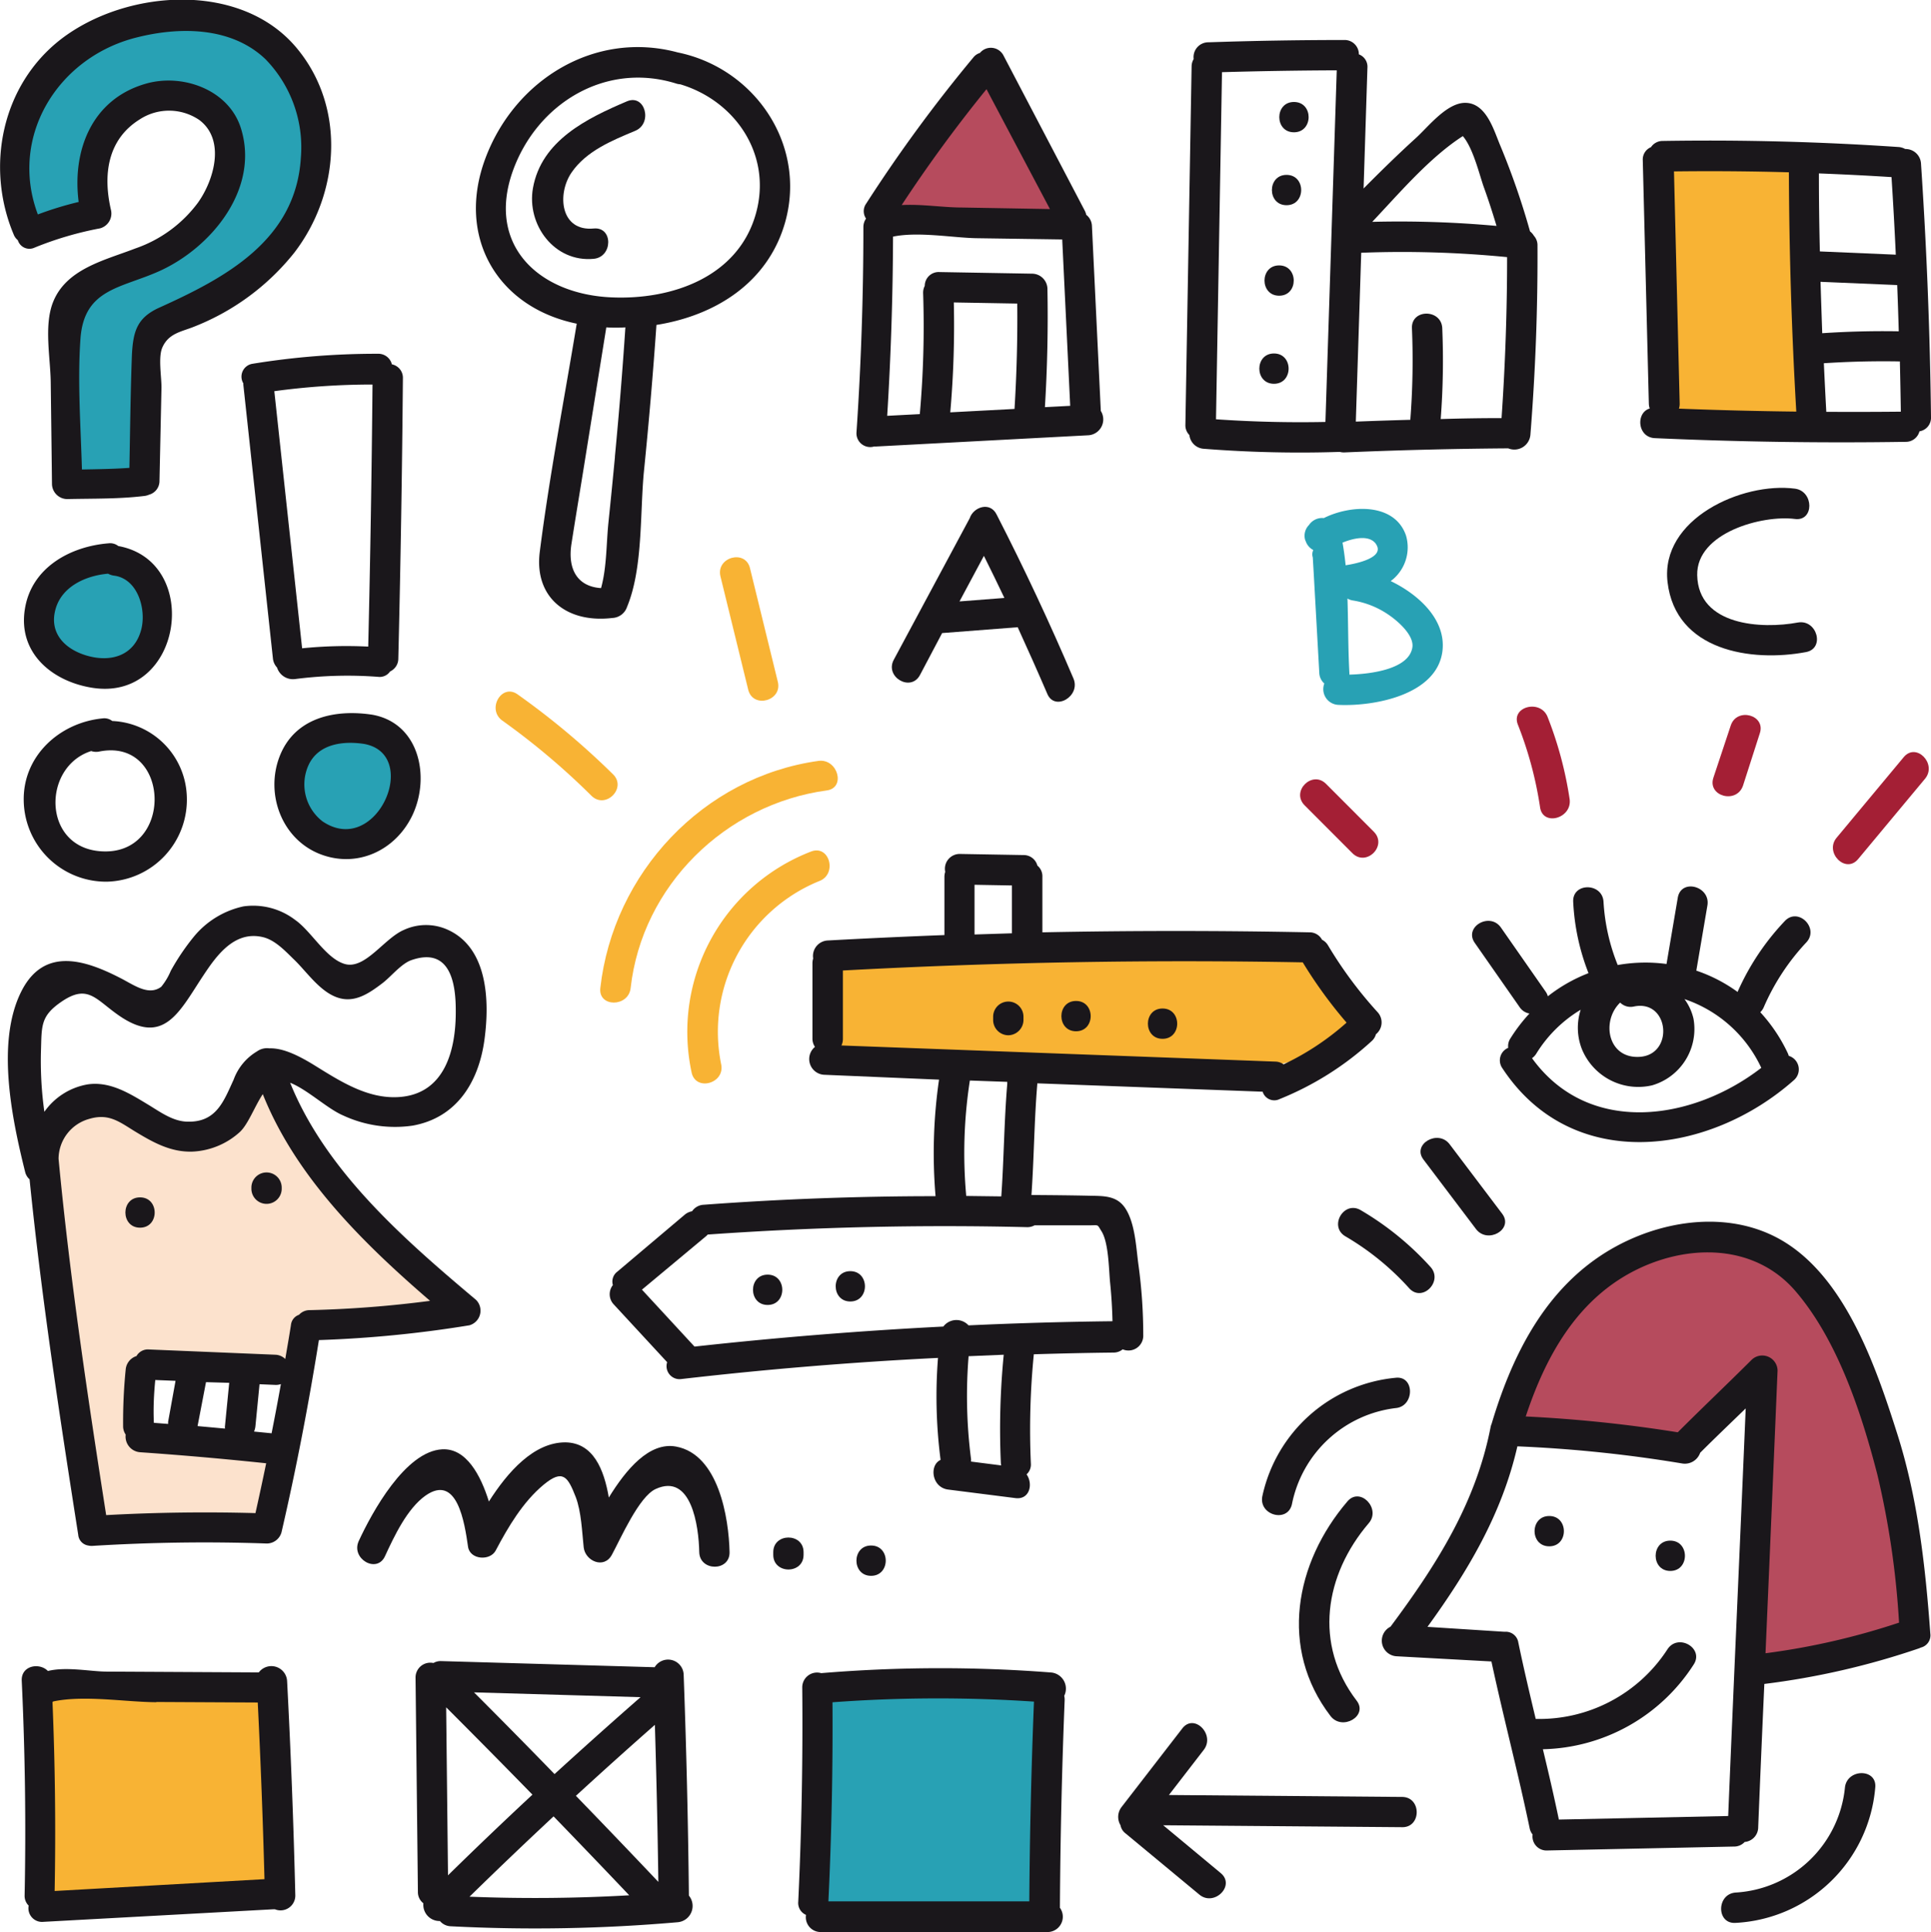
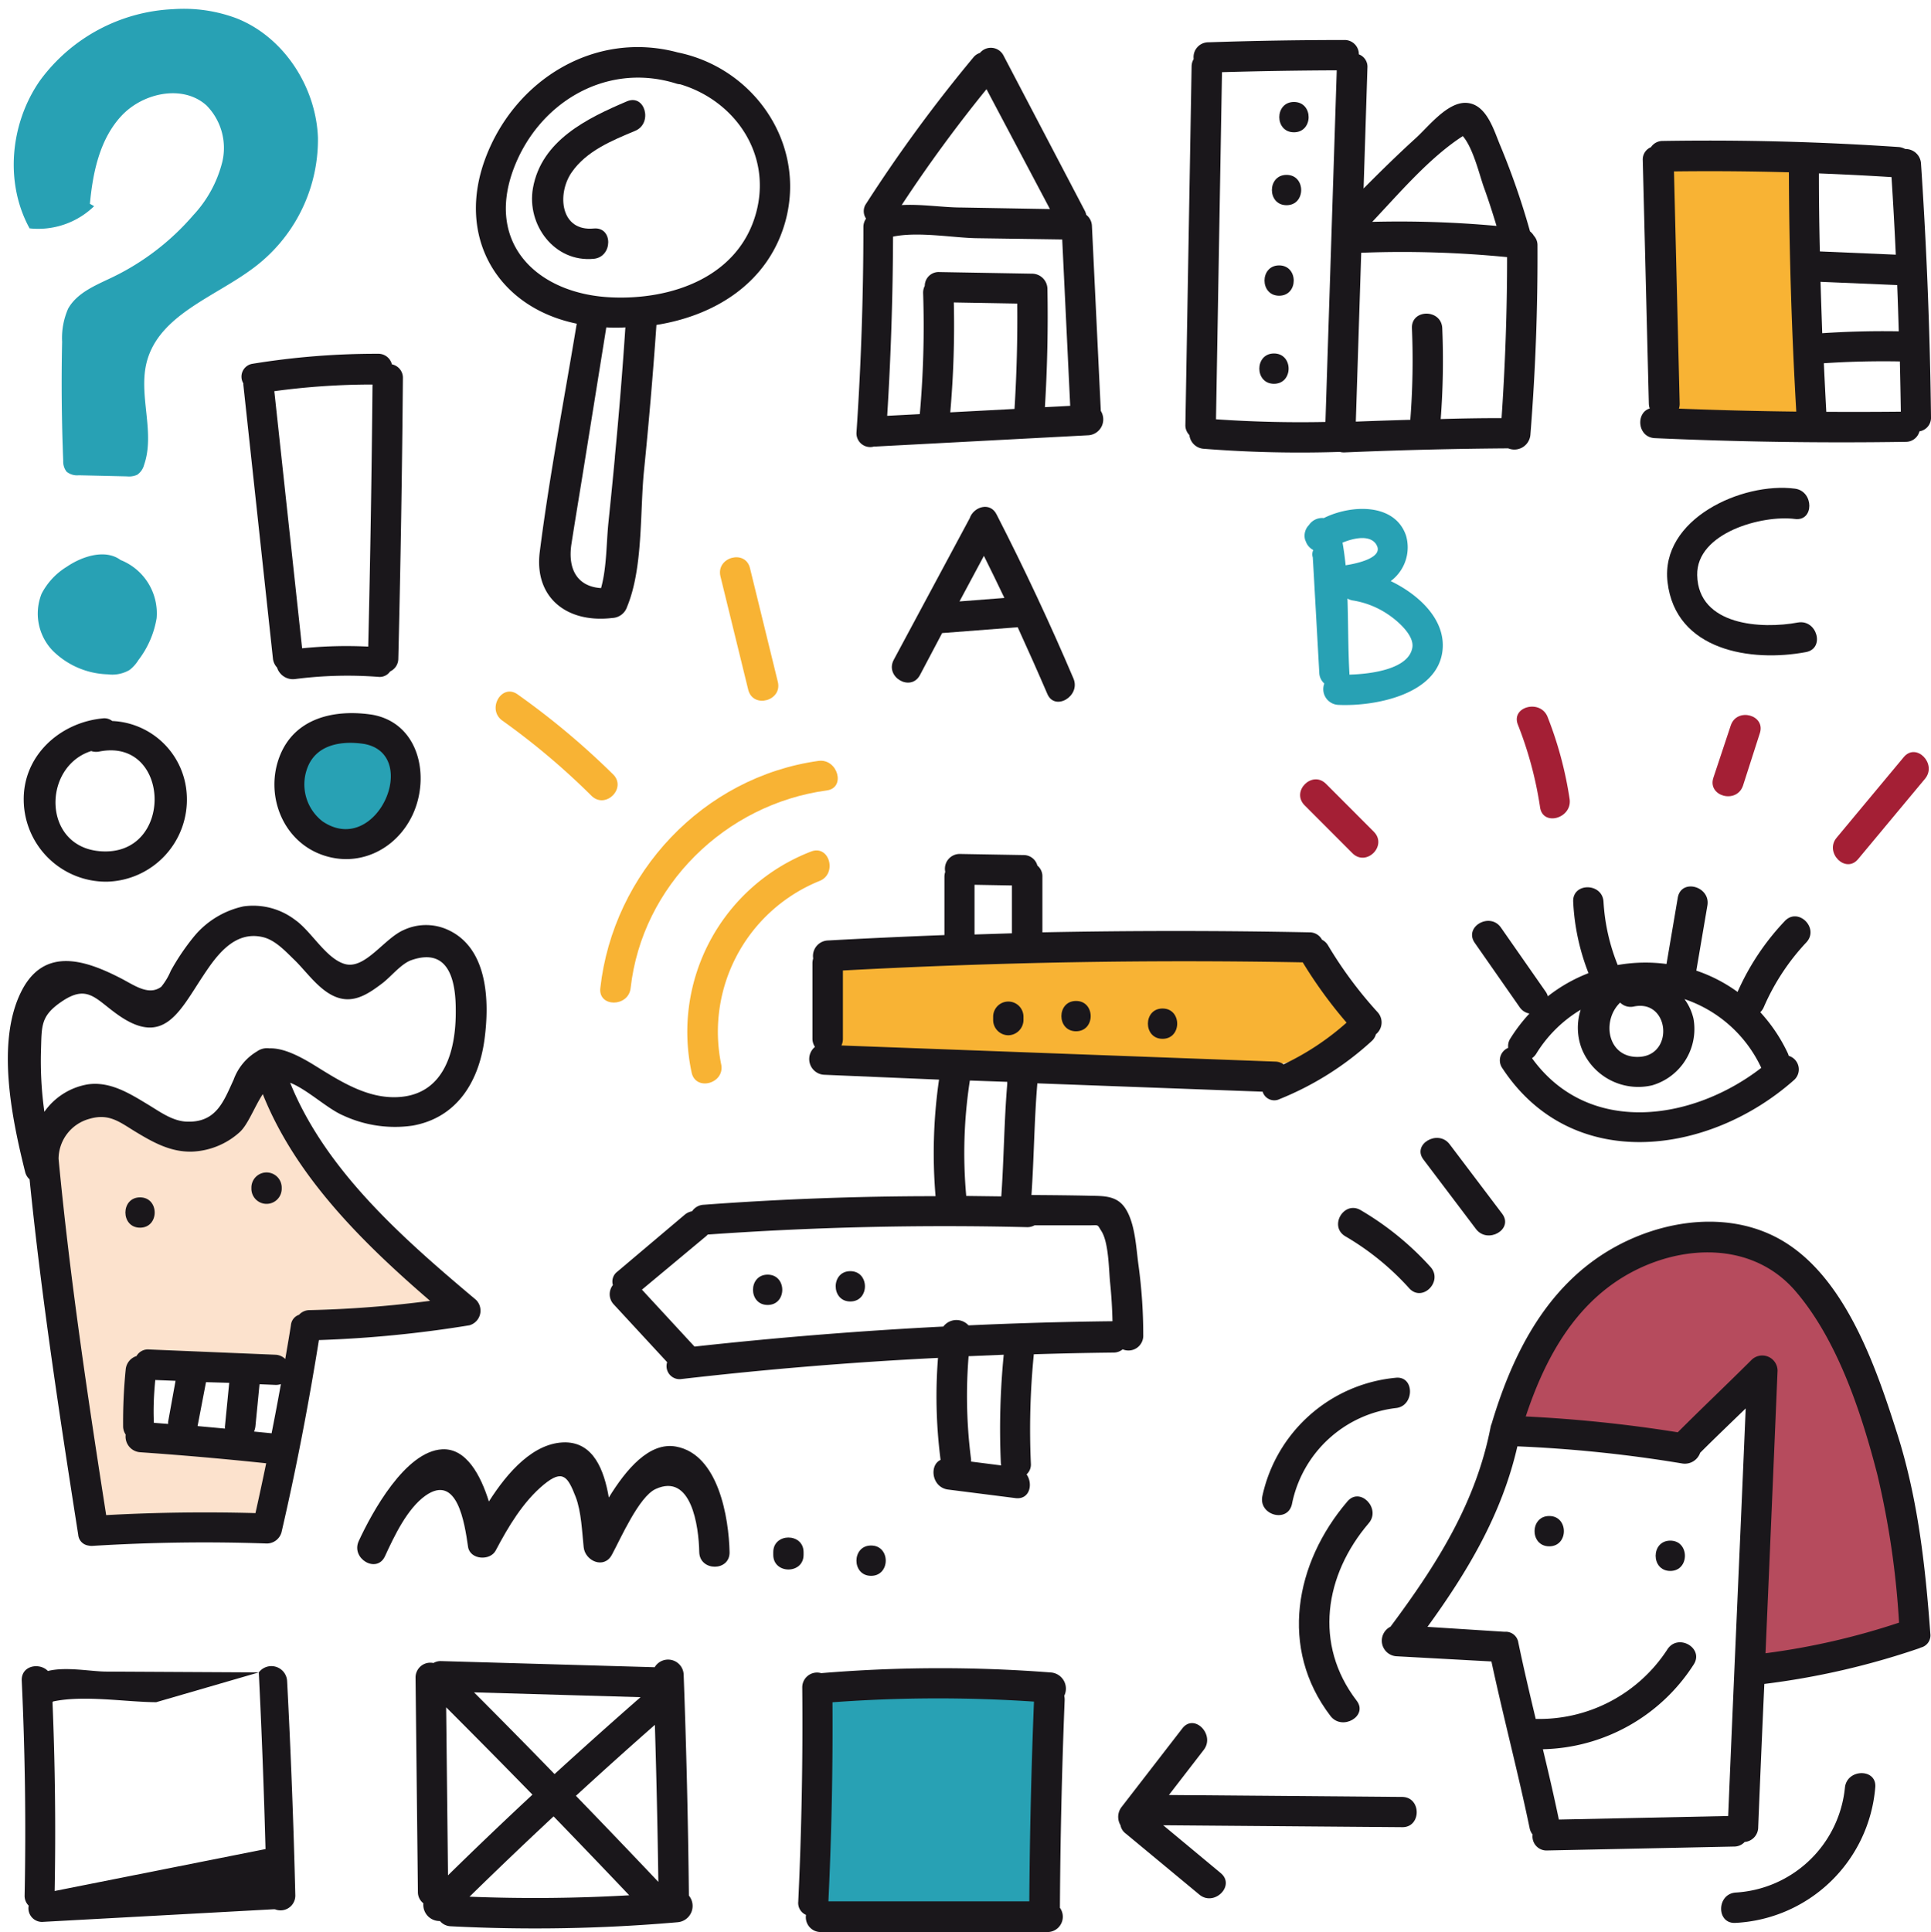
<svg xmlns="http://www.w3.org/2000/svg" viewBox="0 0 261.16 261.27">
  <defs>
    <style>.cls-1{fill:#28a1b4;}.cls-2,.cls-6{fill:#a41f35;}.cls-2{opacity:0.8;}.cls-3{fill:#f8b334;}.cls-4{fill:#fce2cd;}.cls-5{fill:#1a171b;}</style>
  </defs>
  <title>Asset 2</title>
  <g id="Layer_2" data-name="Layer 2">
    <g id="Capa_1" data-name="Capa 1">
      <path class="cls-1" d="M51.55,98.23a20.45,20.45,0,0,0-11,2.15,3.21,3.21,0,0,0-1.36,1.07,3.43,3.43,0,0,0-.3,2c.18,3.7.82,7.88,3.87,10,2.72,1.89,6.65,1.33,9.24-.74a9.29,9.29,0,0,0,3.36-8.74,8.24,8.24,0,0,0-6.54-6.52" />
      <path class="cls-1" d="M110.64,229.06l-.48,26.37a2.2,2.2,0,0,0,2.64,2.67l28.12,1.58a.87.87,0,0,0,.53-.08c.25-.16.26-.51.26-.8L141,229.63a2.12,2.12,0,0,0-2.49-2.52,123.32,123.32,0,0,0-28.61,1.4" />
      <path class="cls-1" d="M16.63,76c-2-1.87-5.31-.91-7.58.63a9.32,9.32,0,0,0-3.42,3.65A7.23,7.23,0,0,0,7.14,88a11,11,0,0,0,7.45,3.19,4.61,4.61,0,0,0,2.93-.59,5.06,5.06,0,0,0,1.2-1.34,12.72,12.72,0,0,0,2.46-5.66,7.76,7.76,0,0,0-5-7.92" />
      <path class="cls-2" d="M205.41,192.75l20.68,2.46a4.11,4.11,0,0,0,4.4-1.59l8.68-8.75c.14,2.59-1,5-1.64,7.56a34.26,34.26,0,0,0-.65,7.36l-.41,25,19.24-3a3.92,3.92,0,0,0,1.87-.64c1-.78,1-2.25.88-3.5a121.9,121.9,0,0,0-6.08-28.91,48.67,48.67,0,0,0-6.25-13,22.25,22.25,0,0,0-11.35-8.55c-7.12-2.11-15.07.69-20.46,5.79s-8.51,12.2-10.3,19.4a1.32,1.32,0,0,0,.1,1.21c.29.31,1,0,.78-.37" />
      <path class="cls-3" d="M112.28,129.34l.31,12.66a310.06,310.06,0,0,0,52.48,2.68c3.76-.13,7.59-.34,11.11-1.66a37,37,0,0,0,8.8-5.33l-5.76-7.94a4.55,4.55,0,0,0-5.09-2.3l-61.88,2.9" />
      <path class="cls-1" d="M12.16,27.56c.39-4.27,1.34-8.75,4.26-11.89s8.33-4.29,11.51-1.41a8.19,8.19,0,0,1,2.13,7.65,16.39,16.39,0,0,1-3.94,7.21,33.78,33.78,0,0,1-10.91,8.37c-2.24,1.08-4.78,2.07-6,4.26a9.89,9.89,0,0,0-.81,4.47q-.17,8,.15,16.1A2.24,2.24,0,0,0,9,63.78a2.25,2.25,0,0,0,1.66.49l6.51.15a2.68,2.68,0,0,0,1.39-.22,2.32,2.32,0,0,0,.92-1.32c1.56-4.46-.85-9.51.4-14.06,1.72-6.21,9-8.6,14.19-12.43A21.67,21.67,0,0,0,43,18.62C42.74,11.73,38.37,5,32,2.48a20.34,20.34,0,0,0-8.59-1.24,23.64,23.64,0,0,0-18,9.65C1.38,16.66.6,24.7,4,30.88a10.86,10.86,0,0,0,8.73-3" />
      <path class="cls-3" d="M224.6,22.48c-.49,11.32-1,22.72.72,33.92a82.49,82.49,0,0,0,19.1,1.06l-2-36.54a35,35,0,0,0-17.27,1.27" />
-       <path class="cls-3" d="M34.78,228.33,7.86,227.24c-1.06,0-2.36.05-2.81,1a2.75,2.75,0,0,0-.18,1.23l.32,28.26a1.39,1.39,0,0,0,.36,1.12,1.38,1.38,0,0,0,.93.18l33.08-1.57q-1-14.22-2.69-28.37c-.09-.72-1-1.61-1.27-.93" />
-       <path class="cls-2" d="M120.82,29.38a87.54,87.54,0,0,1,24.73,1c-3.13-5-4.2-11.14-7.95-15.66a13.79,13.79,0,0,1-2.42-3.3c-.41-1-.53-2.2-1.35-2.9-4.38,7.3-12.22,12.76-14,21.08l1,0" />
      <path class="cls-4" d="M34.47,143.46C34,150,26.5,155,20.3,152.89c-4-1.37-7.85-5.13-11.77-3.54s-4.06,7-3.54,11.21l3.13,25.17a102.89,102.89,0,0,0,2.71,15.4c.49,1.73,1.2,3.6,2.79,4.44a7.21,7.21,0,0,0,3.64.51l18.86-.62a2,2,0,0,0,1.22-.31,2,2,0,0,0,.41-1.79L37.15,197a69.25,69.25,0,0,0-18.64-2.82,16.18,16.18,0,0,1,0-6.91,3.4,3.4,0,0,1,.82-1.79,3.72,3.72,0,0,1,2.17-.77,90.22,90.22,0,0,1,20.41-.25c-1.08-1.84-.12-4.35,1.61-5.61a10.52,10.52,0,0,1,6.1-1.56c3.75-.06,7.75.43,11-1.38a99.45,99.45,0,0,1-26.12-32.4" />
      <path class="cls-5" d="M34,160.6v.15a2,2,0,1,0,4.1,0v-.15a2,2,0,1,0-4.1,0Z" />
      <path class="cls-5" d="M18.94,161.92c-2.64,0-2.64,4.1,0,4.1S21.58,161.92,18.94,161.92Z" />
      <path class="cls-5" d="M4,159.48c1.63,16.12,4.06,32,6.58,48.07A1.6,1.6,0,0,0,11.92,209a2.1,2.1,0,0,0,.59.05c7.86-.48,15.69-.6,23.56-.32a2.07,2.07,0,0,0,2-1.51c2-8.63,3.66-17.28,5.06-26a158.48,158.48,0,0,0,20.36-2,2.06,2.06,0,0,0,.9-3.43c-9.66-8.13-20.3-17.37-25.15-29.37,2.35.93,5,3.49,7.16,4.42a16.65,16.65,0,0,0,9.4,1.38c6-1.07,8.95-5.94,9.72-11.62.71-5.23.5-12.66-5.27-15a7.13,7.13,0,0,0-5.62.15c-2.69,1.15-5.25,5.4-8,4.61-2.54-.73-4.51-4.41-6.7-5.95a9.36,9.36,0,0,0-7-1.84,11.94,11.94,0,0,0-6.73,4.12,31,31,0,0,0-3.1,4.59,8.73,8.73,0,0,1-1.29,2.16c-1.66,1.24-3.57-.15-5.36-1.09-4.82-2.5-10.47-4.44-13.57,1.73-3.46,6.89-1.24,17.33.52,24.4A1.93,1.93,0,0,0,4,159.48Zm32.69,34.34-2.33-.23a2.68,2.68,0,0,0,.19-.77l.55-5.63,2.12.09a2,2,0,0,0,.77-.11q-.6,3.34-1.26,6.66ZM21,186.62l2.74.11-1,5.52a2.27,2.27,0,0,0,0,.31l-1.93-.15C20.72,190.47,20.81,188.54,21,186.62Zm6.86.29L31,187l-.57,5.8a1.51,1.51,0,0,0,0,.39l-3.71-.34Zm30.34-11a151.5,151.5,0,0,1-16.33,1.26,1.93,1.93,0,0,0-1.43.63,1.62,1.62,0,0,0-1.09,1.38c-.24,1.54-.51,3.07-.77,4.6a2,2,0,0,0-1.36-.58l-17.06-.71a1.77,1.77,0,0,0-1.7.89A2.1,2.1,0,0,0,17,185.19a71.33,71.33,0,0,0-.35,7.65A2,2,0,0,0,17,194a2.12,2.12,0,0,0,2,2.39q8.49.59,17,1.49-.7,3.38-1.45,6.74-10.11-.28-20.19.27c-2.51-16.06-4.9-32-6.44-48.19a5.64,5.64,0,0,1,4.18-5.4c2.58-.76,4,.37,6.07,1.65,2.49,1.51,4.9,2.89,7.89,2.78a10.19,10.19,0,0,0,6.3-2.58c1.16-1,2.05-3.48,3.18-5.19C40,159.13,49.05,168.06,58.16,175.91ZM5.54,142.12c.11-3.42-.08-4.72,2.82-6.69,3.49-2.36,4.55-.34,7.57,1.79,6.23,4.41,8.32-.41,11.56-5.29,1.77-2.67,4.2-6.12,8.07-5.2,1.72.41,3.13,2,4.33,3.15,1.79,1.76,3.7,4.67,6.37,5.18,2.08.4,3.9-.92,5.46-2.1,1.17-.89,2.54-2.64,3.92-3.12,5.31-1.85,6,3.26,6,6.76.05,5.3-1.43,11.4-7.77,11.76-4.2.24-7.9-2.17-11.31-4.28-2.38-1.47-4.39-2.37-6.12-2.31a2.33,2.33,0,0,0-1.68.41A7.36,7.36,0,0,0,31.6,146c-1.35,2.92-2.34,5.83-6.34,5.68-1.92-.07-3.59-1.31-5.16-2.26-2.5-1.51-5.17-3.22-8.23-2.78A9,9,0,0,0,6,150.35,49.55,49.55,0,0,1,5.54,142.12Z" />
-       <path class="cls-5" d="M2.41,32.48a1.64,1.64,0,0,0,2.28,1,46,46,0,0,1,8.84-2.6A2.08,2.08,0,0,0,15,28.36c-1.08-4.68-.49-9.48,3.89-12.21a7.26,7.26,0,0,1,8.07.08c3.56,2.68,2,8.11-.19,11.18a17.71,17.71,0,0,1-8.47,6.19C14.18,35.2,8.87,36.34,7.12,41c-1.17,3.15-.3,7.42-.26,10.67q.09,6.91.17,13.82a2.08,2.08,0,0,0,2.05,2c3.49-.08,7,0,10.44-.42a2.21,2.21,0,0,0,.63-.17,1.92,1.92,0,0,0,1.42-1.88l.27-12.63c0-1.51-.46-4.11.12-5.41.87-1.95,2.63-2.12,4.33-2.82a32.5,32.5,0,0,0,13.52-10c6.09-7.94,7-19.46.46-27.49-7.51-9.27-23.14-8.18-32-1.39C.2,11.51-2,22.6,1.86,31.73A1.86,1.86,0,0,0,2.41,32.48ZM18.08,5.17C24,3.59,31.19,3.51,35.9,8a17.07,17.07,0,0,1,4.79,13.33C40,32.54,30.41,37.6,21.46,41.64,18.52,43,18,44.85,17.84,48c-.19,5.08-.24,10.18-.34,15.27-2.14.15-4.27.18-6.42.22-.16-5.86-.61-11.86-.2-17.66C11.36,39,16.39,39,21.6,36.64c7-3.18,13.51-11.09,11-19.24C31,12.15,24.73,9.89,19.75,11.31c-7.42,2.11-10,9.16-9.11,16A45.68,45.68,0,0,0,5.12,29C1.22,18.62,7.65,8,18.08,5.17Z" />
      <path class="cls-5" d="M50.34,96.65c-5.08-.77-10.54.4-12.55,5.71-1.87,4.94.22,10.84,5.16,13,5.16,2.22,10.6-.28,12.89-5.25C58.21,104.91,56.64,97.76,50.34,96.65Zm-6.71,14.43a6.31,6.31,0,0,1-1.9-7.62c1.34-2.89,4.69-3.29,7.51-2.86C57,102,50.93,116,43.63,111.08Z" />
-       <path class="cls-5" d="M16,73.84a1.78,1.78,0,0,0-1.29-.37c-5.22.41-10.45,3.29-11.34,8.87C2.4,88.26,7,92.12,12.42,93,24.72,95,27.41,75.91,16,73.84ZM7.51,82.38c.86-3.11,4.15-4.55,7.11-4.8a2.21,2.21,0,0,0,.79.26c3.24.41,4.39,4.56,3.7,7.26-.92,3.58-4.12,4.52-7.4,3.55C8.77,87.78,6.61,85.61,7.51,82.38Z" />
      <path class="cls-5" d="M14.48,119.23a11.09,11.09,0,0,0,10.78-11.67A10.55,10.55,0,0,0,15.18,97.5a1.73,1.73,0,0,0-1.31-.35c-5.8.56-10.81,5.08-10.66,11.18A11.14,11.14,0,0,0,14.48,119.23Zm-2.16-17.67a2.08,2.08,0,0,0,1.11.07c9.74-1.94,10.17,14.31.09,13.48C5.7,114.47,5.72,103.68,12.32,101.57Z" />
      <path class="cls-5" d="M32.91,51.84c0,.07,0,.12,0,.19l4,37a2.1,2.1,0,0,0,.56,1.24,2.25,2.25,0,0,0,2.43,1.56,55.21,55.21,0,0,1,11.24-.3,1.71,1.71,0,0,0,1.62-.73,1.91,1.91,0,0,0,1.11-1.75q.46-18.94.62-37.89A1.85,1.85,0,0,0,53,49.27a1.88,1.88,0,0,0-1.89-1.43,104.19,104.19,0,0,0-17,1.36A1.76,1.76,0,0,0,32.91,51.84Zm7.95,35.83L37.1,52.9A97.91,97.91,0,0,1,50.38,52q-.16,17.72-.58,35.44A59.65,59.65,0,0,0,40.85,87.67Z" />
      <path class="cls-5" d="M154.62,180.53a69.76,69.76,0,0,0-.64-9.42c-.33-2.38-.44-5.68-1.8-7.73-1.13-1.71-2.92-1.64-4.78-1.68-2.63-.06-5.27-.08-7.9-.1.35-5,.37-10,.79-15,0,0,0-.07,0-.1l30.48,1.13a1.64,1.64,0,0,0,2.29,1,41.16,41.16,0,0,0,12.45-7.84,1.92,1.92,0,0,0,.58-.93,2.05,2.05,0,0,0,.21-3,55.92,55.92,0,0,1-6.68-9,2,2,0,0,0-.82-.78,1.9,1.9,0,0,0-1.72-1q-18.05-.36-36.1,0v-7.52a1.87,1.87,0,0,0-.68-1.51,1.91,1.91,0,0,0-1.88-1.42l-8.64-.15a2,2,0,0,0-1.94,2.42,2.12,2.12,0,0,0-.11.65v7.9q-7.88.3-15.75.73a2.1,2.1,0,0,0-2,2.44,2.13,2.13,0,0,0-.1.63v10.17a2,2,0,0,0,.34,1.15,2.13,2.13,0,0,0,1.2,3.77L127,146a69.36,69.36,0,0,0-.47,15.76h0q-15.69,0-31.36,1.16a2,2,0,0,0-1.57.88,2.1,2.1,0,0,0-1,.47l-9.1,7.69a1.67,1.67,0,0,0-.61,1.82,2,2,0,0,0,.13,2.63l7.21,7.8a1.76,1.76,0,0,0,1.91,2.28q17.32-2,34.72-2.86a66.64,66.64,0,0,0,.34,13.71s0,.06,0,.09c-1.54.7-1.2,3.69,1,4l9.14,1.16c1.93.24,2.41-1.92,1.5-3.21a1.8,1.8,0,0,0,.58-1.49,103.21,103.21,0,0,1,.4-14.75c3.58-.11,7.17-.19,10.76-.23a1.94,1.94,0,0,0,1.26-.44A2,2,0,0,0,154.62,180.53Zm21.58-50.38a61.11,61.11,0,0,0,5.92,8.14,35.73,35.73,0,0,1-8.52,5.64,2,2,0,0,0-1.12-.37l-58.68-2.18a2.05,2.05,0,0,0,.2-.9v-9.24Q145.08,129.56,176.21,130.14Zm-44.4-10.5,5.06.09v6.47l-5.06.16Zm4.43,26.65a2.25,2.25,0,0,0,0,.25c-.43,5.07-.45,10.17-.81,15.24l-4.74-.06s0,0,0,0a64,64,0,0,1,.49-15.61ZM95.53,167.14a2.18,2.18,0,0,0,.18-.19q21.58-1.53,43.21-1a2,2,0,0,0,1-.25l3.5,0c1.3,0,2.65,0,3.94,0s1-.17,1.6.78c1,1.56,1,5.25,1.18,7s.28,3.46.32,5.19q-9.74.11-19.47.56a2.22,2.22,0,0,0-3.41.16q-16.86.86-33.65,2.71l-7.11-7.7Zm39.83,30.68a2.24,2.24,0,0,0,.05.35l-4.08-.52a2.17,2.17,0,0,0,0-.34A66.63,66.63,0,0,1,131,183.4l4.75-.2A103.19,103.19,0,0,0,135.36,197.82Z" />
      <path class="cls-5" d="M136.37,140a2.09,2.09,0,0,0,2.05-2v-.51a2.05,2.05,0,0,0-4.1,0v.51A2.07,2.07,0,0,0,136.37,140Z" />
      <path class="cls-5" d="M145.53,139.46c2.64,0,2.64-4.1,0-4.1S142.89,139.46,145.53,139.46Z" />
      <path class="cls-5" d="M157.23,140.48c2.64,0,2.64-4.1,0-4.1S154.59,140.48,157.23,140.48Z" />
      <path class="cls-5" d="M103.82,176.47c2.64,0,2.64-4.1,0-4.1S101.18,176.47,103.82,176.47Z" />
      <path class="cls-5" d="M115,176c2.64,0,2.64-4.1,0-4.1S112.37,176,115,176Z" />
      <path class="cls-5" d="M209.34,134.73a2,2,0,0,0-.29-.62L203,125.44c-1.5-2.15-5.06-.1-3.54,2.07l6.06,8.68a2,2,0,0,0,1.33.87,22.66,22.66,0,0,0-2.57,3.36,1.88,1.88,0,0,0-.3,1.28,1.83,1.83,0,0,0-.8,2.74c9.43,14.35,28,11.79,39.47,1.6a1.92,1.92,0,0,0-.73-3.26,2.31,2.31,0,0,0-.14-.38,22,22,0,0,0-3.71-5.52,2,2,0,0,0,.47-.67,30.45,30.45,0,0,1,5.75-8.76c1.81-1.92-1.08-4.82-2.9-2.9a33.62,33.62,0,0,0-6.39,9.59h0a20.76,20.76,0,0,0-5.58-2.88l1.5-8.81c.44-2.58-3.51-3.69-4-1.09l-1.53,9a21.54,21.54,0,0,0-6.6.14,26.86,26.86,0,0,1-1.92-8.54c-.14-2.62-4.24-2.64-4.1,0a30.29,30.29,0,0,0,2.07,9.64A21.27,21.27,0,0,0,209.34,134.73Zm9.78.85a2,2,0,0,0,1.86.53c4.79-1,5.49,6.55.74,6.81C217.42,143.15,216.54,138.06,219.12,135.58Zm19.08,8.83c-9.29,7.18-23.35,9.27-31-1.31a2.11,2.11,0,0,0,.58-.62,17.78,17.78,0,0,1,6-5.93,7.94,7.94,0,0,0,.16,5.31,8.24,8.24,0,0,0,9.5,4.91,7.93,7.93,0,0,0,5.6-9,7.16,7.16,0,0,0-1.22-2.66A17.69,17.69,0,0,1,238.21,144.41Z" />
      <path class="cls-5" d="M78,43.77C76.31,54,74.31,64.33,73,74.64c-.77,6.1,3.59,9.67,9.81,8.93a2.2,2.2,0,0,0,2-1.51c2.17-5.24,1.73-12.71,2.28-18.33q1-9.89,1.69-19.79c7.93-1.26,15.14-5.69,17.44-14C109.09,19.45,102,9.2,91.66,7.09c-11.15-3-22,3.64-26,14.29S67.25,41.56,78,43.77Zm5.17,18q-.42,4.44-.88,8.88c-.29,2.77-.22,6.08-1,8.88-3.15-.2-4.55-2.49-4-6,.51-3.28,1.06-6.56,1.59-9.85L82,44.27q1.29.08,2.58,0Q84,53,83.16,61.77ZM69.34,23.17C72.6,14,81.91,8.29,91.49,11.31a2.18,2.18,0,0,0,.51.09c7.42,2.22,12.43,9.49,10.25,17.42-2.38,8.65-11.4,11.77-19.6,11.39C72.91,39.77,65.79,33.21,69.34,23.17Z" />
      <path class="cls-5" d="M80.3,35c2.6-.25,2.63-4.35,0-4.1-4.51.43-5-4.65-3-7.57s5.5-4.34,8.61-5.64c2.4-1,1.35-5-1.09-4C79.38,16,73.23,19,72.08,25.43,71.2,30.41,75,35.51,80.3,35Z" />
      <path class="cls-5" d="M118.22,60.38h.28l28.72-1.52a2.15,2.15,0,0,0,1.66-3.29l-1.2-25a2,2,0,0,0-.77-1.52,2.2,2.2,0,0,0-.2-.56l-11-21a1.92,1.92,0,0,0-3.18-.33,1.84,1.84,0,0,0-.89.61,200.65,200.65,0,0,0-14.51,19.79,1.76,1.76,0,0,0,0,2,2,2,0,0,0-.36,1.18q0,13.87-.93,27.69A1.86,1.86,0,0,0,118.22,60.38Zm25.44-28,1.08,22.5-3.42.18q.49-8,.34-16.05a2.09,2.09,0,0,0-2.05-2l-12.54-.22a1.88,1.88,0,0,0-2,1.87,2,2,0,0,0-.22,1A135.08,135.08,0,0,1,124.4,56l-4.41.23q.75-12.11.79-24.23c3.38-.71,8.11.15,11.2.21ZM129,40.9l8.58.15q.07,7.13-.37,14.25l-8.69.46A135,135,0,0,0,129,40.9Zm4.42-28.84L142,28.27l-12-.21c-2.45,0-5.36-.48-8.05-.33A191.78,191.78,0,0,1,133.42,12.06Z" />
      <path class="cls-5" d="M162.82,60.69a166.37,166.37,0,0,0,18.39.42,2.09,2.09,0,0,0,.63.07q11.07-.47,22.14-.55h0a2.18,2.18,0,0,0,3-1.82Q208,46,207.94,33.2a1.91,1.91,0,0,0-.49-1.32,2.12,2.12,0,0,0-.52-.59,101.36,101.36,0,0,0-4-11.55c-.86-2-1.83-5.69-4.62-5.83-2.56-.13-5.13,3.23-6.82,4.76-2.42,2.2-4.76,4.49-7.07,6.82l.52-16.32a1.79,1.79,0,0,0-1.16-1.82,1.92,1.92,0,0,0-2-1.94q-9.17,0-18.34.31a2,2,0,0,0-2,2.26,2,2,0,0,0-.28,1l-.84,48.45a1.86,1.86,0,0,0,.54,1.4A2.09,2.09,0,0,0,162.82,60.69Zm1.64-4,.81-46.93q7.76-.22,15.52-.25l-1.53,47.55Q171.85,57.21,164.45,56.7Zm39.37-21.93q0,10.9-.75,21.78-4.12,0-8.23.13a104.24,104.24,0,0,0,.21-12.28c-.11-2.63-4.21-2.64-4.1,0a104.26,104.26,0,0,1-.22,12.38q-3.63.1-7.26.24l-.11,0,.73-22.83A145.28,145.28,0,0,1,203.83,34.77Zm-6-16.37c1.43,1.65,2.27,5.32,2.88,7s1.17,3.43,1.69,5.16A145.23,145.23,0,0,0,185.59,30C189.26,26.12,193.34,21.3,197.85,18.4Z" />
      <path class="cls-5" d="M223.81,59.25q16.95.76,33.91.5a1.9,1.9,0,0,0,1.88-1.42,1.86,1.86,0,0,0,1.56-1.93q-.2-17.14-1.35-34.25a2.09,2.09,0,0,0-2.14-2,2.12,2.12,0,0,0-.92-.27q-15.92-1.08-31.86-.82a1.89,1.89,0,0,0-1.6.84,1.8,1.8,0,0,0-1.11,1.79L223,54.59a2.14,2.14,0,0,0,.12.65C221.21,55.81,221.44,59.14,223.81,59.25Zm22.41-21.14,10.37.44c.08,2.08.15,4.16.21,6.25l-.17,0q-5.1-.08-10.18.26C246.37,42.73,246.29,40.42,246.22,38.11Zm10.18-3.67L246.13,34Q246,28.73,246,23.45c3.28.13,6.55.29,9.82.5Q256.16,29.19,256.4,34.44ZM247,55.69q-.18-3.28-.33-6.57,5-.33,10-.25a2.21,2.21,0,0,0,.28,0q.08,3.4.13,6.8Q252,55.72,247,55.69Zm-5.06-32.4q.06,16.2,1,32.37-7.93-.09-15.87-.4a2.09,2.09,0,0,0,.1-.67l-.77-31.41Q234.11,23.08,241.89,23.3Z" />
      <path class="cls-5" d="M175,13.79c-2.64,0-2.64,4.1,0,4.1S177.66,13.79,175,13.79Z" />
      <path class="cls-5" d="M174,23.65c-2.64,0-2.64,4.1,0,4.1S176.64,23.65,174,23.65Z" />
      <path class="cls-5" d="M173,35.89c-2.64,0-2.64,4.1,0,4.1S175.62,35.89,173,35.89Z" />
      <path class="cls-5" d="M172.3,47.8c-2.64,0-2.64,4.1,0,4.1S174.94,47.8,172.3,47.8Z" />
      <path class="cls-5" d="M240.64,167.54c-7.77-4.29-17.82-2.22-24.78,2.69-7.51,5.29-11.56,13.72-14.12,22.3a2.23,2.23,0,0,0-.14.45c-2,10.31-7.34,18.67-13.54,27a2.11,2.11,0,0,0,.86,4l12.79.7c1.62,7.54,3.6,15,5.17,22.55a1.94,1.94,0,0,0,.4.85,1.9,1.9,0,0,0,2,2.16l25.25-.53a1.93,1.93,0,0,0,1.43-.62,2,2,0,0,0,1.83-2q.39-9.68.83-19.37a104,104,0,0,0,20.94-4.82l.23-.1a1.7,1.7,0,0,0,1.28-1.88c-.67-9.12-1.67-18.16-4.44-26.92C253.73,184.87,249.53,172.46,240.64,167.54Zm-13.11,30.37a2.19,2.19,0,0,0,2.41-1.45c2-2,4.1-4,6.16-6-.77,18.37-1.61,36.74-2.37,55.12l-22.9.48c-.66-3.18-1.4-6.35-2.16-9.51a24.88,24.88,0,0,0,20.39-11.45c1.45-2.22-2.1-4.27-3.54-2.07a20.65,20.65,0,0,1-17.82,9.42c-.82-3.43-1.63-6.86-2.35-10.32a1.72,1.72,0,0,0-1.73-1.47l-.24,0L193.06,220c5.46-7.52,10.07-15.26,12.16-24.41A181.52,181.52,0,0,1,227.53,197.91Zm12.88-12.58a2.07,2.07,0,0,0-3.5-1.45c-3.31,3.3-6.7,6.51-10,9.81a187.84,187.84,0,0,0-20.56-2.14c2.32-7,5.84-13.85,12.07-18.14,7.37-5.07,18.13-6.13,24.43,1.21,5.68,6.62,8.91,16.45,11.06,24.81a115.58,115.58,0,0,1,2.93,20,96.33,96.33,0,0,1-18.06,4.14Q239.61,204.45,240.41,185.33Z" />
      <path class="cls-5" d="M209.53,209.11c2.64,0,2.64-4.1,0-4.1S206.88,209.11,209.53,209.11Z" />
      <path class="cls-5" d="M225.9,212.44c2.64,0,2.64-4.1,0-4.1S223.26,212.44,225.9,212.44Z" />
      <path class="cls-5" d="M182.22,203.05c-7.09,8.31-9.26,19.87-2.28,29,1.58,2.07,5.14,0,3.54-2.07-5.83-7.61-4.34-17,1.64-24C186.82,204,183.93,201,182.22,203.05Z" />
      <path class="cls-5" d="M188.73,186.32a20.41,20.41,0,0,0-18,16c-.53,2.58,3.42,3.68,4,1.09a16.29,16.29,0,0,1,14.07-13C191.33,190.15,191.35,186,188.73,186.32Z" />
      <path class="cls-5" d="M249.52,241.74a15.79,15.79,0,0,1-14.77,14.19c-2.62.18-2.64,4.29,0,4.1a20,20,0,0,0,18.87-18.29C253.89,239.12,249.79,239.14,249.52,241.74Z" />
      <path class="cls-3" d="M110.82,119.14c2.44-.94,1.38-4.91-1.09-4a26.13,26.13,0,0,0-16.19,29.9c.56,2.58,4.51,1.49,4-1.09A22,22,0,0,1,110.82,119.14Z" />
      <path class="cls-3" d="M81.19,133.62c-.29,2.62,3.81,2.6,4.1,0,1.55-13.87,12.83-24.87,26.53-26.73,2.6-.35,1.49-4.3-1.09-4C95.09,105.06,82.93,118.07,81.19,133.62Z" />
      <path class="cls-5" d="M93.17,256.34q-.16-15-.71-29.94a2.11,2.11,0,0,0-3.92-.94l-28.87-.83a1.94,1.94,0,0,0-1.05.26,2,2,0,0,0-2.42,1.95l.32,29a1.89,1.89,0,0,0,.74,1.54,2.19,2.19,0,0,0,2.24,2.4,2,2,0,0,0,1.47.71,221.61,221.61,0,0,0,30.72-.55A2.21,2.21,0,0,0,93.17,256.34ZM60.59,253.6l-.25-22.72q5.87,5.87,11.67,11.81Q66.23,248.07,60.59,253.6Zm3.52-24.74,22.52.65Q80.77,234.64,75,239.91,69.6,234.35,64.11,228.86Zm24.46,4.4q.32,10.62.47,21.23-5.54-5.85-11.15-11.64Q83.17,238,88.57,233.25ZM63.5,256.49q5.62-5.5,11.37-10.86Q80,250.93,85.1,256.3,74.31,256.92,63.5,256.49Z" />
-       <path class="cls-5" d="M35,226.16l-20.61-.11c-2.06,0-5.45-.7-7.91-.08-1.14-1.18-3.64-.75-3.54,1.32q.68,14.5.39,29a1.85,1.85,0,0,0,.55,1.41,1.84,1.84,0,0,0,2,2.19L37,258.19l.18,0a2,2,0,0,0,2.76-1.85q-.35-14.52-1.11-29A2.13,2.13,0,0,0,35,226.16Zm-13.83,4,13.69.07q.59,11.94.91,23.89L7.39,255.72q.24-12.78-.29-25.54l.09-.09C11.38,229.2,17,230.17,21.12,230.19Z" />
+       <path class="cls-5" d="M35,226.16l-20.61-.11c-2.06,0-5.45-.7-7.91-.08-1.14-1.18-3.64-.75-3.54,1.32q.68,14.5.39,29a1.85,1.85,0,0,0,.55,1.41,1.84,1.84,0,0,0,2,2.19L37,258.19l.18,0a2,2,0,0,0,2.76-1.85q-.35-14.52-1.11-29A2.13,2.13,0,0,0,35,226.16Zq.59,11.94.91,23.89L7.39,255.72q.24-12.78-.29-25.54l.09-.09C11.38,229.2,17,230.17,21.12,230.19Z" />
      <path class="cls-5" d="M142.13,226.17a193.9,193.9,0,0,0-31.07.09,2,2,0,0,0-2.56,1.91q.14,14.51-.54,29a1.75,1.75,0,0,0,1.05,1.78,2,2,0,0,0,2,2.32l30.73,0a2.07,2.07,0,0,0,1.61-3.28q.08-14,.64-28.07a2.11,2.11,0,0,0-.06-.59A2.19,2.19,0,0,0,142.13,226.17Zm-2.29,3.95q-.54,13.51-.63,27l-27.17,0q.64-13.46.55-26.92A193.81,193.81,0,0,1,139.85,230.11Z" />
      <path class="cls-5" d="M131.15,70.08,120.88,89.22c-1.25,2.32,2.29,4.4,3.54,2.07l3-5.68,10.22-.79c1.37,3,2.71,6,4,9,1,2.42,4.56.33,3.54-2.07q-4.8-11.27-10.38-22.15C133.92,67.77,131.64,68.56,131.15,70.08Zm-1.38,11.25,3.3-6.16q1.41,2.83,2.77,5.69Z" />
      <path class="cls-1" d="M195.09,88c.48-4.19-3.18-7.58-7-9.42.12-.1.25-.19.37-.3a5.68,5.68,0,0,0,1.7-5.85c-1.52-4.47-7.49-4.19-11.12-2.37a2.14,2.14,0,0,0-2,.93,2.06,2.06,0,0,0-.53,2l.11.27a2.1,2.1,0,0,0,1,1.12,1.33,1.33,0,0,0-.07,1l.13,2.23.25,4.46.5,8.93a2,2,0,0,0,.68,1.43A2.13,2.13,0,0,0,181,95.32C185.8,95.55,194.39,94,195.09,88Zm-9-14.43c1.28,1.85-2.7,2.66-4.1,2.87-.1-1-.24-2.06-.42-3.06C183.16,72.73,185.23,72.32,186.1,73.57ZM191,87.65c-.55,2.81-5.46,3.5-8.5,3.58a2.19,2.19,0,0,0,0-.23c-.18-3.23-.15-6.66-.26-10.06a2,2,0,0,0,.66.25A11.78,11.78,0,0,1,187.6,83C188.82,83.79,191.38,85.88,191,87.65Z" />
      <path class="cls-5" d="M244.26,88.18c2.59-.49,1.49-4.44-1.09-4-4.9.92-13.5.45-13.63-6.41-.11-5.75,8.83-8.16,13.22-7.59,2.61.34,2.58-3.76,0-4.1-7.13-.93-18.24,4.09-17.23,12.65C226.62,88,236.84,89.58,244.26,88.18Z" />
      <path class="cls-6" d="M176.44,108.9l6.47,6.48c1.87,1.87,4.77-1,2.9-2.9L179.34,106C177.47,104.13,174.57,107,176.44,108.9Z" />
      <path class="cls-6" d="M205.29,98a50.82,50.82,0,0,1,3,11.18c.38,2.6,4.33,1.5,4-1.09a50.81,50.81,0,0,0-3-11.18C208.29,94.52,204.32,95.57,205.29,98Z" />
      <path class="cls-6" d="M234.08,98.1l-2.35,7.07c-.83,2.51,3.12,3.59,4,1.09L238,99.19C238.87,96.68,234.91,95.61,234.08,98.1Z" />
      <path class="cls-6" d="M257.47,102.39l-9.07,10.89c-1.68,2,1.21,4.93,2.9,2.9l9.07-10.89C262,103.28,259.16,100.36,257.47,102.39Z" />
      <path class="cls-5" d="M91.43,195.62c-3.62-.66-6.76,3.1-9.09,6.89-.65-3.8-2.1-7.42-5.89-7.46-4.25,0-7.79,4-10.33,8-1.11-3.56-3.06-7.23-6.31-7.06-5,.26-9.52,8.57-11.29,12.4-1.1,2.38,2.43,4.46,3.54,2.07,1.26-2.73,3-6.44,5.49-8.21,4.29-3,5.28,3.66,5.75,6.92.26,1.77,3,1.95,3.75.49,1.68-3.18,3.67-6.55,6.47-8.88,2.6-2.15,3.27-1.1,4.34,1.65.77,2,.86,4.78,1.08,6.81.2,1.86,2.76,3,3.82,1,1.2-2.21,3.65-7.84,5.91-8.88,4.83-2.22,5.83,5,5.9,8.53.06,2.63,4.16,2.64,4.1,0C98.57,205.3,97.2,196.68,91.43,195.62Z" />
      <path class="cls-5" d="M108.68,210.26v-.36c0-2.64-4.1-2.64-4.1,0v.36C104.58,212.9,108.68,212.91,108.68,210.26Z" />
      <path class="cls-5" d="M117.81,209c-2.64,0-2.64,4.1,0,4.1S120.46,209,117.81,209Z" />
      <path class="cls-3" d="M82.92,104.72A104,104,0,0,0,70,93.9c-2.15-1.53-4.2,2-2.07,3.54A97.48,97.48,0,0,1,80,107.62C81.9,109.48,84.8,106.58,82.92,104.72Z" />
      <path class="cls-3" d="M105.2,92.21l-3.77-15.39c-.63-2.56-4.58-1.48-4,1.09l3.77,15.39C101.87,95.86,105.82,94.77,105.2,92.21Z" />
      <path class="cls-5" d="M189.62,243l-31.53-.26,4.71-6.1c1.59-2.06-1.29-5-2.9-2.9l-8.21,10.62a2.18,2.18,0,0,0-.15,2.46,1.78,1.78,0,0,0,.66,1.09l10,8.29c2,1.68,4.93-1.21,2.9-2.9l-7.78-6.47,32.33.26C192.26,247.12,192.26,243,189.62,243Z" />
      <path class="cls-5" d="M193.47,171.33a39.85,39.85,0,0,0-9.44-7.68c-2.28-1.34-4.35,2.2-2.07,3.54a36.17,36.17,0,0,1,8.61,7C192.34,176.19,195.23,173.28,193.47,171.33Z" />
      <path class="cls-5" d="M203.16,164.13l-7.1-9.39c-1.57-2.08-5.13,0-3.54,2.07l7.1,9.39C201.19,168.28,204.76,166.24,203.16,164.13Z" />
    </g>
  </g>
</svg>